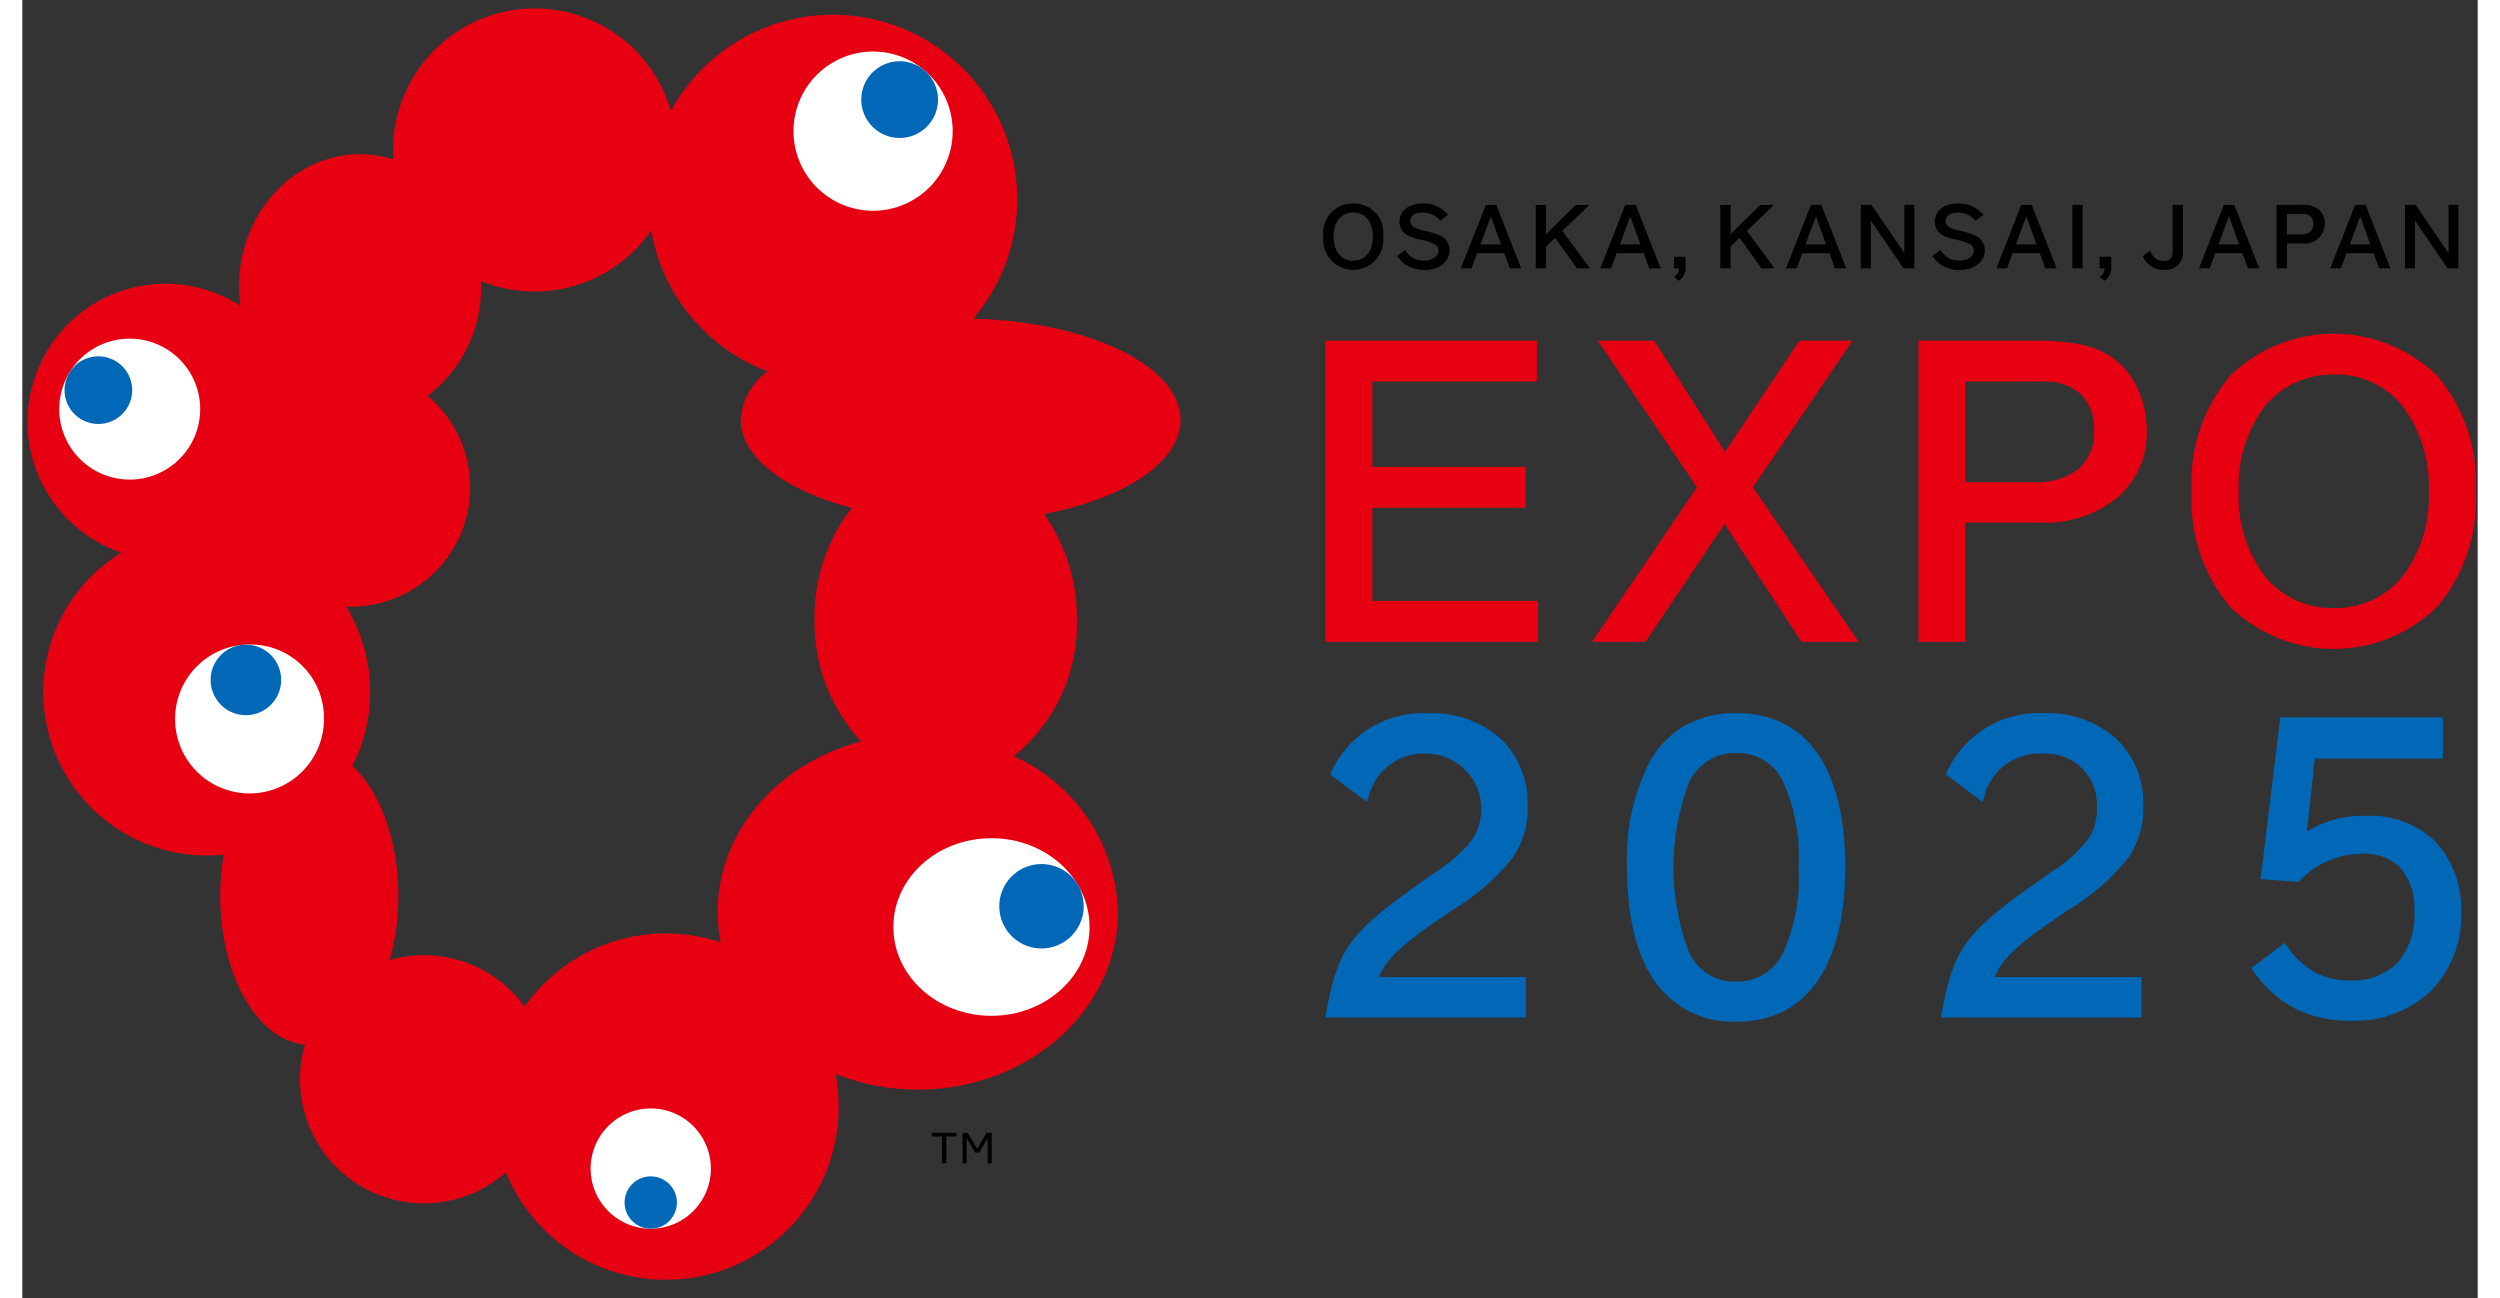
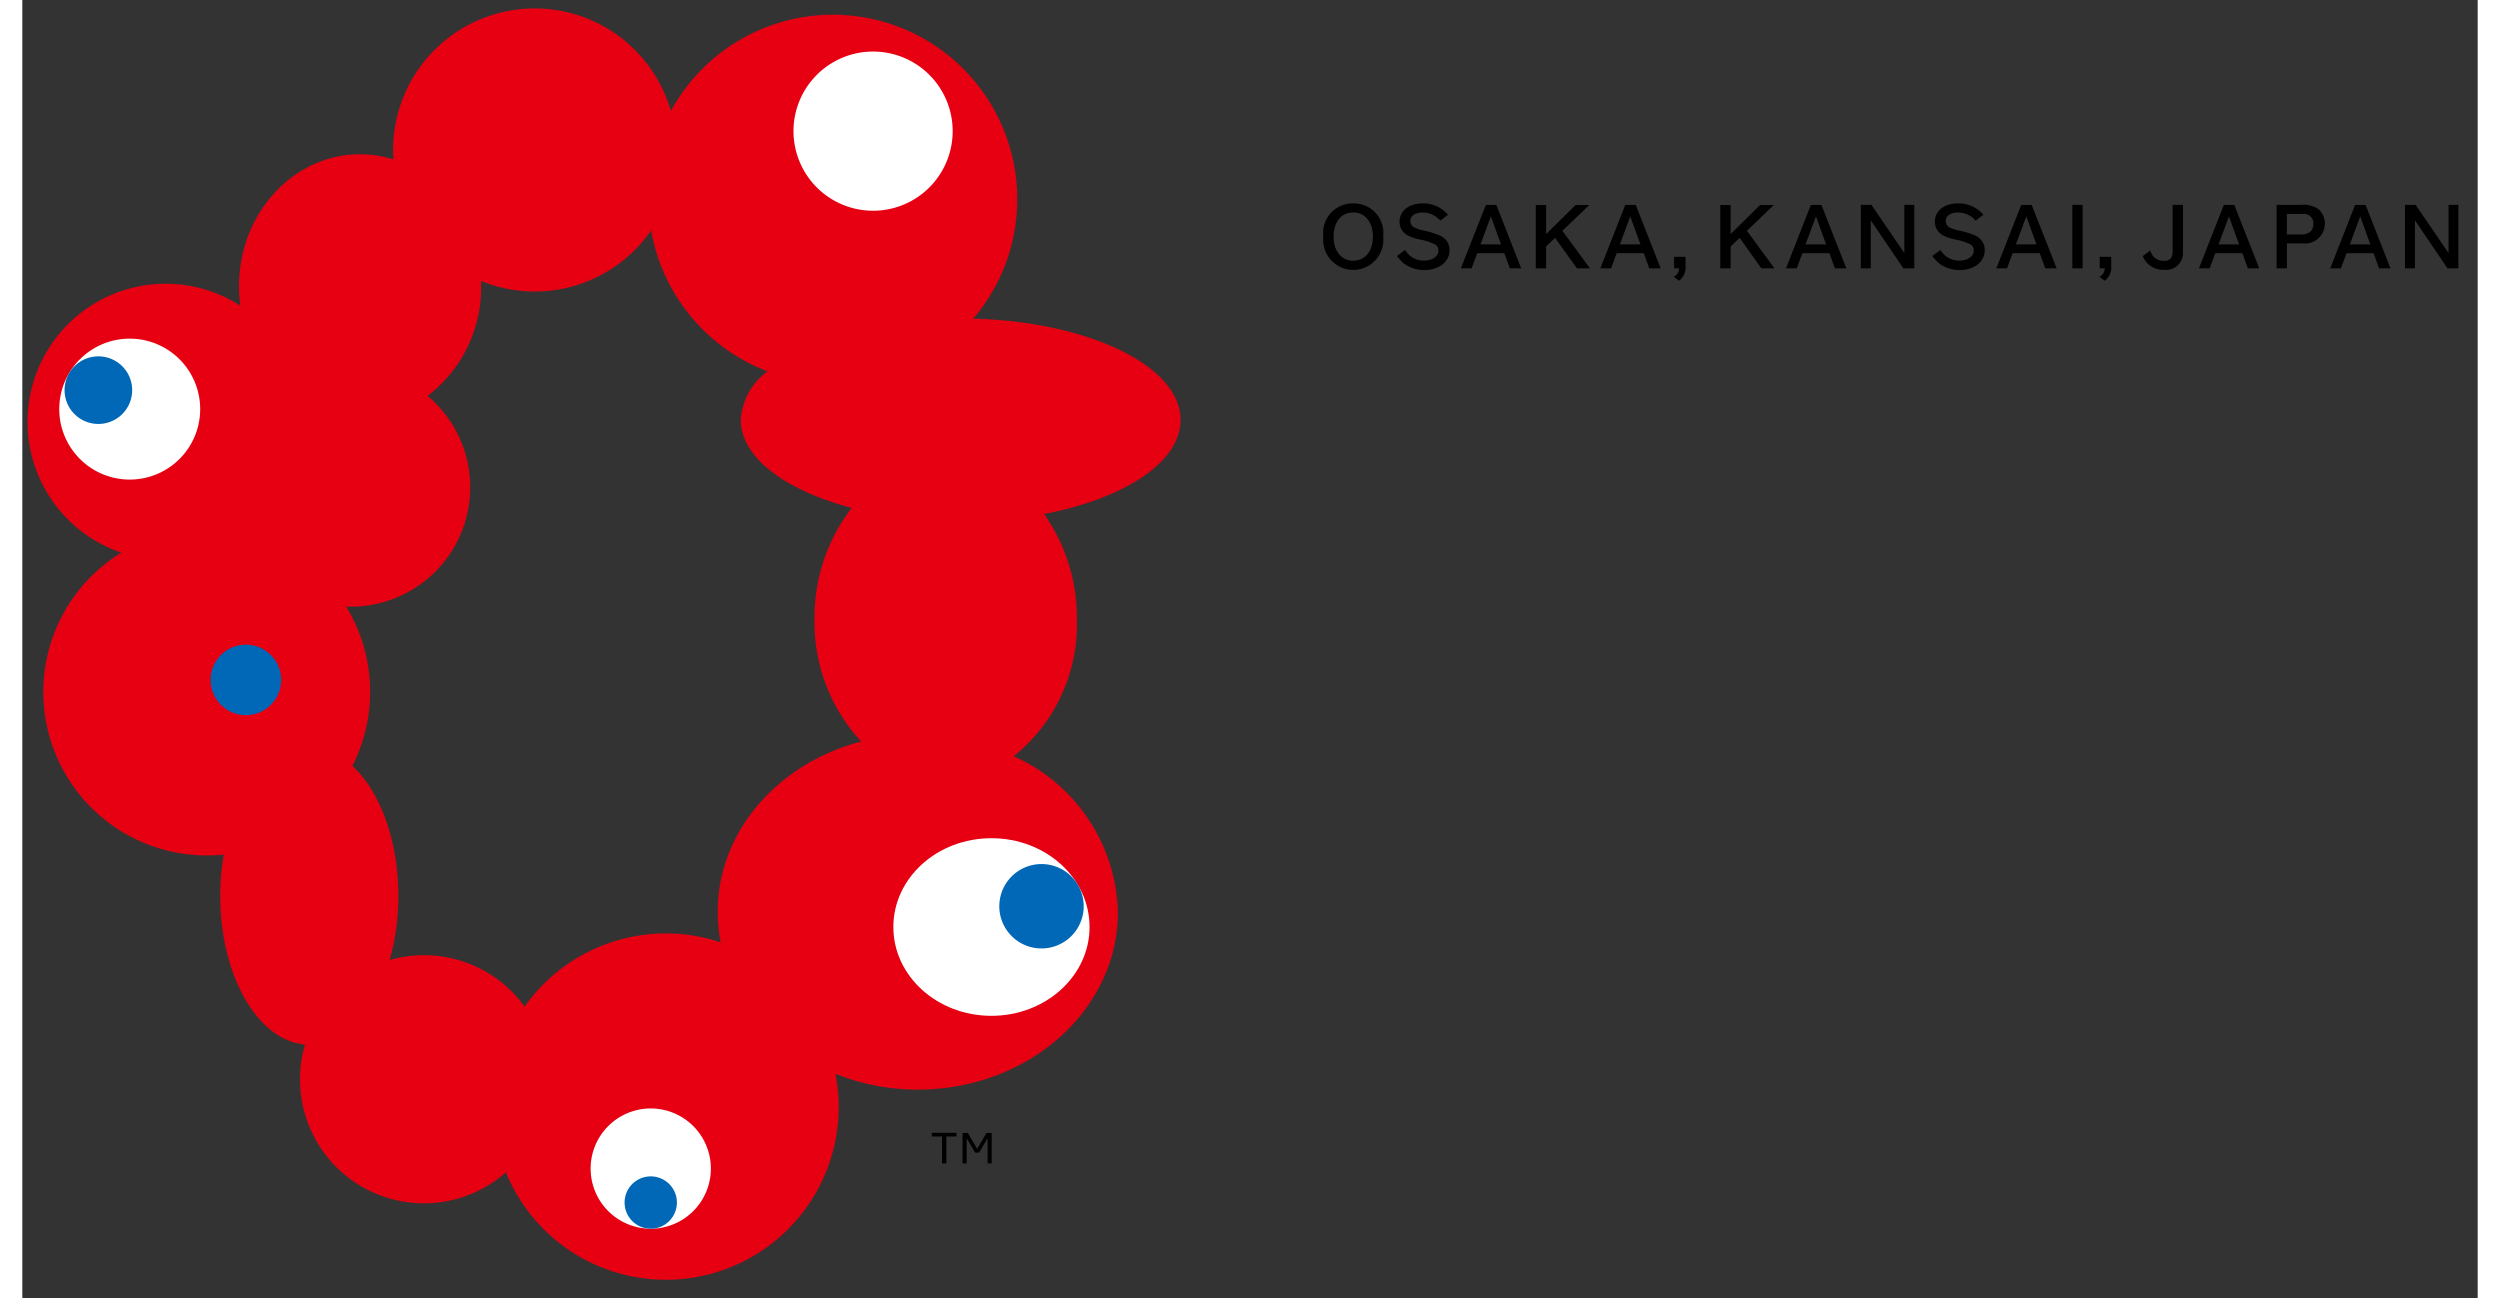
<svg xmlns="http://www.w3.org/2000/svg" height="1298" viewBox="-.334 -.54 157.117 83.058" width="2500">
  <rect x="-.334" y="-.54" width="157.117" height="83.058" fill="#333333" stroke="none" />
-   <path d="m86.051 31.949h9.819v-2.613h-9.819v-5.462h10.53v-2.616h-13.535v19.274h13.619v-2.617h-10.614zm30.729-10.691h-3.4l-4.761 7.119-4.529-7.119h-3.609l6.343 9.384-6.712 9.89h3.423l5.053-7.545 4.926 7.545h3.662l-6.768-9.89zm16.736 1.172c-1.133-.846-2.575-1.172-5.144-1.172h-7.376v19.275h3v-7.632h4.873a7.275 7.275 0 0 0 4.882-1.62 5.5 5.5 0 0 0 1.863-4.279 6.386 6.386 0 0 0 -.558-2.608 4.92 4.92 0 0 0 -1.54-1.964zm-1.28 4.572a3.082 3.082 0 0 1 -.976 2.453 4.311 4.311 0 0 1 -2.887.859h-4.371v-6.44h4.923a3.454 3.454 0 0 1 2.468.812 3.065 3.065 0 0 1 .843 2.316zm21.972-3.482a9.5 9.5 0 0 0 -13.274 0 10.553 10.553 0 0 0 -2.457 7.259v.237a10.558 10.558 0 0 0 2.457 7.26 9.493 9.493 0 0 0 13.274 0 10.557 10.557 0 0 0 2.455-7.26v-.237a10.552 10.552 0 0 0 -2.455-7.259zm-6.635 14.847a5.516 5.516 0 0 1 -4.4-2.027 8.361 8.361 0 0 1 -1.68-5.4 8.541 8.541 0 0 1 1.67-5.495 5.614 5.614 0 0 1 4.486-2.017 5.4 5.4 0 0 1 4.343 2.044 8.541 8.541 0 0 1 1.662 5.444 8.426 8.426 0 0 1 -1.67 5.423 5.508 5.508 0 0 1 -4.411 2.026z" fill="#e60012" />
-   <path d="m90.421 58.209.818-.554a14.2 14.2 0 0 0 3.785-3.3 5.488 5.488 0 0 0 .962-3.384 5.611 5.611 0 0 0 -1.749-4.262 6.629 6.629 0 0 0 -4.6-1.612 6.46 6.46 0 0 0 -6.233 3.8l-.05.124 2.357 1.752.075-.226a3.633 3.633 0 0 1 3.719-2.864 3.547 3.547 0 0 1 2.945 5.488 8.727 8.727 0 0 1 -2.227 2.012c-2.943 2.043-4.42 3.163-5.375 4.387-.978 1.249-1.351 2.545-1.77 4.8l-.033.2h12.831v-2.589h-9.382c.341-.949 1.165-1.899 3.927-3.772zm18.908-13.117a6.543 6.543 0 0 0 -3.321.825 6.128 6.128 0 0 0 -2.16 2.2 13.509 13.509 0 0 0 -1.5 6.779c0 3.21.6 5.693 1.793 7.376a6.074 6.074 0 0 0 5.27 2.561 6.439 6.439 0 0 0 2.953-.662 5.88 5.88 0 0 0 2.172-1.934c1.179-1.7 1.774-4.15 1.774-7.287 0-6.358-2.476-9.858-6.981-9.858zm-1.734 3a3.358 3.358 0 0 1 1.734-.445 3.188 3.188 0 0 1 2.986 1.784 11.852 11.852 0 0 1 1.013 5.543 11.629 11.629 0 0 1 -1.028 5.531 3.239 3.239 0 0 1 -3.023 1.767 3.187 3.187 0 0 1 -1.7-.449 3.562 3.562 0 0 1 -1.233-1.347 15.426 15.426 0 0 1 .006-11.04 3.546 3.546 0 0 1 1.245-1.34zm22.22 10.117.821-.554a14.249 14.249 0 0 0 3.784-3.3 5.511 5.511 0 0 0 .961-3.384 5.619 5.619 0 0 0 -1.751-4.262 6.619 6.619 0 0 0 -4.6-1.612 6.458 6.458 0 0 0 -6.231 3.8l-.047.124 2.353 1.752.073-.226a3.636 3.636 0 0 1 3.72-2.864 3.278 3.278 0 0 1 3.522 3.47 3.325 3.325 0 0 1 -.575 2.018 8.8 8.8 0 0 1 -2.23 2.012c-2.943 2.043-4.415 3.163-5.373 4.387-.979 1.249-1.351 2.545-1.774 4.8l-.034.2h12.841v-2.589h-9.387c.345-.949 1.166-1.899 3.927-3.772zm24.278-4.879a5.962 5.962 0 0 0 -4.406-1.665 6.916 6.916 0 0 0 -3.828 1l.5-4.661h8.194v-2.642h-10.4l-1.26 10.351 2.429.177.053-.059a5.6 5.6 0 0 1 4.1-1.743 3.109 3.109 0 0 1 2.4.953 4 4 0 0 1 .861 2.7 4.682 4.682 0 0 1 -1.067 3.311 4 4 0 0 1 -3.061 1.138 4.575 4.575 0 0 1 -2.292-.537 5.311 5.311 0 0 1 -1.762-1.712l-.1-.149-2.151 1.607.094.137a7.438 7.438 0 0 0 2.692 2.456 7.7 7.7 0 0 0 3.6.783 7.084 7.084 0 0 0 5.095-1.9 6.853 6.853 0 0 0 1.938-5.027 6.31 6.31 0 0 0 -1.629-4.518z" fill="#0068b7" />
  <path d="m84.835 12.477a1.887 1.887 0 0 0 -1.921 2.1v.052a1.926 1.926 0 1 0 3.836 0v-.052a1.887 1.887 0 0 0 -1.915-2.1zm0 3.669c-.755 0-1.261-.615-1.261-1.535 0-.959.488-1.555 1.273-1.555.742 0 1.243.625 1.243 1.55s-.5 1.535-1.255 1.535zm5.525-1.621a5.489 5.489 0 0 0 -.963-.3 2.708 2.708 0 0 1 -.663-.208.463.463 0 0 1 -.251-.414c0-.332.3-.542.78-.542a1.467 1.467 0 0 1 1.108.483l.031.037.493-.382-.039-.039a2.057 2.057 0 0 0 -1.593-.684c-.866 0-1.468.479-1.468 1.166a.968.968 0 0 0 .546.893 3.054 3.054 0 0 0 .735.249 3.559 3.559 0 0 1 .941.293.435.435 0 0 1 .267.415c0 .372-.391.644-.931.644a1.352 1.352 0 0 1 -.834-.266 1.652 1.652 0 0 1 -.344-.367l-.031-.047-.516.388.033.04a3.134 3.134 0 0 0 .424.448 2.192 2.192 0 0 0 1.3.408c.93 0 1.607-.534 1.607-1.259a1.007 1.007 0 0 0 -.632-.956zm3.628-1.95h-.671l-1.6 4.055h.688l.36-.968h1.731l.355.968h.726zm.3 2.522h-1.313l.663-1.79zm3.926-.868 1.725-1.653h-.878l-1.887 1.863v-1.863h-.664v4.053h.664v-1.4l.574-.546 1.384 1.927.016.019h.828zm4.695-1.654h-.674l-1.59 4.055h.685l.361-.968h1.731l.351.968h.729zm.3 2.522h-1.314l.661-1.79zm2.153.796v.738h.318a.6.6 0 0 1 -.272.5l-.064.04.33.252.035-.024a1.025 1.025 0 0 0 .385-.882v-.625zm4.66-1.664 1.725-1.653h-.877l-1.89 1.863v-1.863h-.662v4.053h.662v-1.4l.579-.546 1.375 1.927.02.019h.83zm4.766-1.654h-.674l-1.591 4.055h.686l.363-.968h1.731l.351.968h.73zm.3 2.522h-1.314l.667-1.79zm5.007-2.527v3.08l-2.09-3.058-.013-.023h-.681v4.061h.636v-3.07l2.076 3.052.014.019h.694v-4.061zm4.519 1.955a5.347 5.347 0 0 0 -.959-.3 2.664 2.664 0 0 1 -.66-.208.459.459 0 0 1 -.25-.414c0-.332.294-.542.771-.542a1.456 1.456 0 0 1 1.109.483l.034.037.494-.382-.039-.039a2.055 2.055 0 0 0 -1.6-.684c-.859 0-1.465.479-1.465 1.166a.974.974 0 0 0 .55.893 3.133 3.133 0 0 0 .736.249 3.663 3.663 0 0 1 .942.293.434.434 0 0 1 .264.415c0 .372-.393.644-.927.644a1.373 1.373 0 0 1 -.84-.266 1.691 1.691 0 0 1 -.34-.367l-.029-.047-.522.388.037.04a3.132 3.132 0 0 0 .42.448 2.2 2.2 0 0 0 1.3.408c.928 0 1.6-.534 1.6-1.259a1 1 0 0 0 -.626-.956zm3.645-1.914-.014-.036h-.671l-1.564 3.988-.029.067h.687l.357-.968h1.735l.354.968h.728zm.29 2.486h-1.315l.667-1.79zm2.296-2.528h.66v4.061h-.66zm1.752 3.324v.738h.32a.588.588 0 0 1 -.273.5l-.061.04.33.252.033-.024a1.027 1.027 0 0 0 .388-.882v-.625zm4.667-3.323v2.947c0 .452-.167.635-.563.635a.887.887 0 0 1 -.687-.3 1.326 1.326 0 0 1 -.163-.3l-.025-.063-.475.359.017.035a1.34 1.34 0 0 0 .183.315 1.4 1.4 0 0 0 1.164.527 1.086 1.086 0 0 0 1.21-1.13v-3.025zm3.96.041-.013-.036h-.671l-1.566 3.988-.028.067h.687l.359-.968h1.733l.355.968h.726zm.29 2.486h-1.311l.665-1.79zm5.044-2.279a1.7 1.7 0 0 0 -1.085-.248h-1.556v4.06h.659v-1.594h1a1.275 1.275 0 0 0 1.426-1.249 1.2 1.2 0 0 0 -.444-.969zm-.293.97c0 .559-.428.677-.792.677h-.9v-1.316h1.021a.594.594 0 0 1 .671.639zm3.361-1.177-.012-.036h-.676l-1.563 3.988-.028.067h.683l.363-.968h1.732l.348.968h.73zm.288 2.486h-1.31l.665-1.79zm5.004-2.527v3.08l-2.091-3.058-.016-.023h-.68v4.061h.638v-3.07l2.071 3.052.022.019h.688v-4.061z" />
  <path d="m73.78 26.331c0-3.458-5.872-6.286-13.263-6.479a11.8 11.8 0 1 0 -19.35-13.289 9.064 9.064 0 0 0 -17.776 2.5c0 .2.012.4.026.6a7.184 7.184 0 0 0 -2.137-.331c-4.276 0-7.748 3.785-7.748 8.447a8.92 8.92 0 0 0 .088 1.244 8.837 8.837 0 1 0 -7.62 15.8 10.46 10.46 0 0 0 5.467 19.376 10.215 10.215 0 0 0 1.09-.057 15.454 15.454 0 0 0 -.226 2.656c0 5.1 2.406 9.253 5.425 9.5a7.826 7.826 0 0 0 -.321 2.225 7.929 7.929 0 0 0 13.176 5.953 11.058 11.058 0 0 0 21.09-6.3 14.167 14.167 0 0 0 5.265 1.007c7.074 0 12.807-5.088 12.807-11.36a11.248 11.248 0 0 0 -6.666-9.972 10.833 10.833 0 0 0 4.041-8.741 11.541 11.541 0 0 0 -2.1-6.759c5.121-.982 8.732-3.304 8.732-6.02zm-41.972 37.546a7.932 7.932 0 0 0 -6.437-3.294 8.117 8.117 0 0 0 -2.2.306 14.888 14.888 0 0 0 .558-4.1c0-3.582-1.187-6.7-2.94-8.319a10.472 10.472 0 0 0 -.4-10.2c.1 0 .2.01.3.01a7.637 7.637 0 0 0 4.906-13.491 8.674 8.674 0 0 0 3.429-7.02c0-.11 0-.217-.01-.331a9.057 9.057 0 0 0 10.891-3.237 11.828 11.828 0 0 0 7.445 9.022 4.158 4.158 0 0 0 -1.711 3.1c0 2.415 2.86 4.522 7.1 5.639a11.442 11.442 0 0 0 -2.38 7.13 11.206 11.206 0 0 0 2.984 7.815c-5.306 1.391-9.18 5.741-9.18 10.9a10.05 10.05 0 0 0 .192 1.955 11.062 11.062 0 0 0 -12.547 4.109z" fill="#e60012" />
  <path d="m67.958 58.778c0 3.138-2.81 5.683-6.28 5.683s-6.275-2.545-6.275-5.683 2.8-5.681 6.275-5.681 6.28 2.541 6.28 5.681z" fill="#fff" />
  <path d="m67.583 57.456a2.7 2.7 0 1 1 -.793-1.917 2.707 2.707 0 0 1 .793 1.917z" fill="#0068b7" />
  <path d="m59.199 7.847a5.093 5.093 0 1 1 -5.091-5.088 5.093 5.093 0 0 1 5.091 5.088z" fill="#fff" />
-   <path d="m58.26 5.832a2.454 2.454 0 1 1 -2.453-2.452 2.454 2.454 0 0 1 2.453 2.452z" fill="#0068b7" />
  <path d="m11.048 25.637a4.509 4.509 0 1 1 -4.505-4.507 4.509 4.509 0 0 1 4.505 4.507z" fill="#fff" />
  <path d="m6.696 24.43a2.163 2.163 0 1 1 -.632-1.532 2.164 2.164 0 0 1 .632 1.532z" fill="#0068b7" />
-   <path d="m18.967 45.322a4.764 4.764 0 1 1 -4.759-4.619 4.689 4.689 0 0 1 4.759 4.619z" fill="#fff" />
  <path d="m11.716 42.969a2.256 2.256 0 1 0 2.257-2.257 2.256 2.256 0 0 0 -2.257 2.257z" fill="#0068b7" />
  <path d="m43.726 74.236a3.847 3.847 0 1 1 -3.847-3.846 3.847 3.847 0 0 1 3.847 3.846z" fill="#fff" />
  <path d="m38.205 76.414a1.674 1.674 0 1 1 1.675 1.67 1.674 1.674 0 0 1 -1.675-1.67z" fill="#0068b7" />
  <path d="m59.443 72.182h-.649v1.723h-.277v-1.723h-.655v-.234h1.581zm2.252-.228v1.953h-.261v-1.616l-.543.925h-.252l-.545-.925v1.616h-.263v-1.953h.334l.6 1.024.6-1.024z" />
</svg>